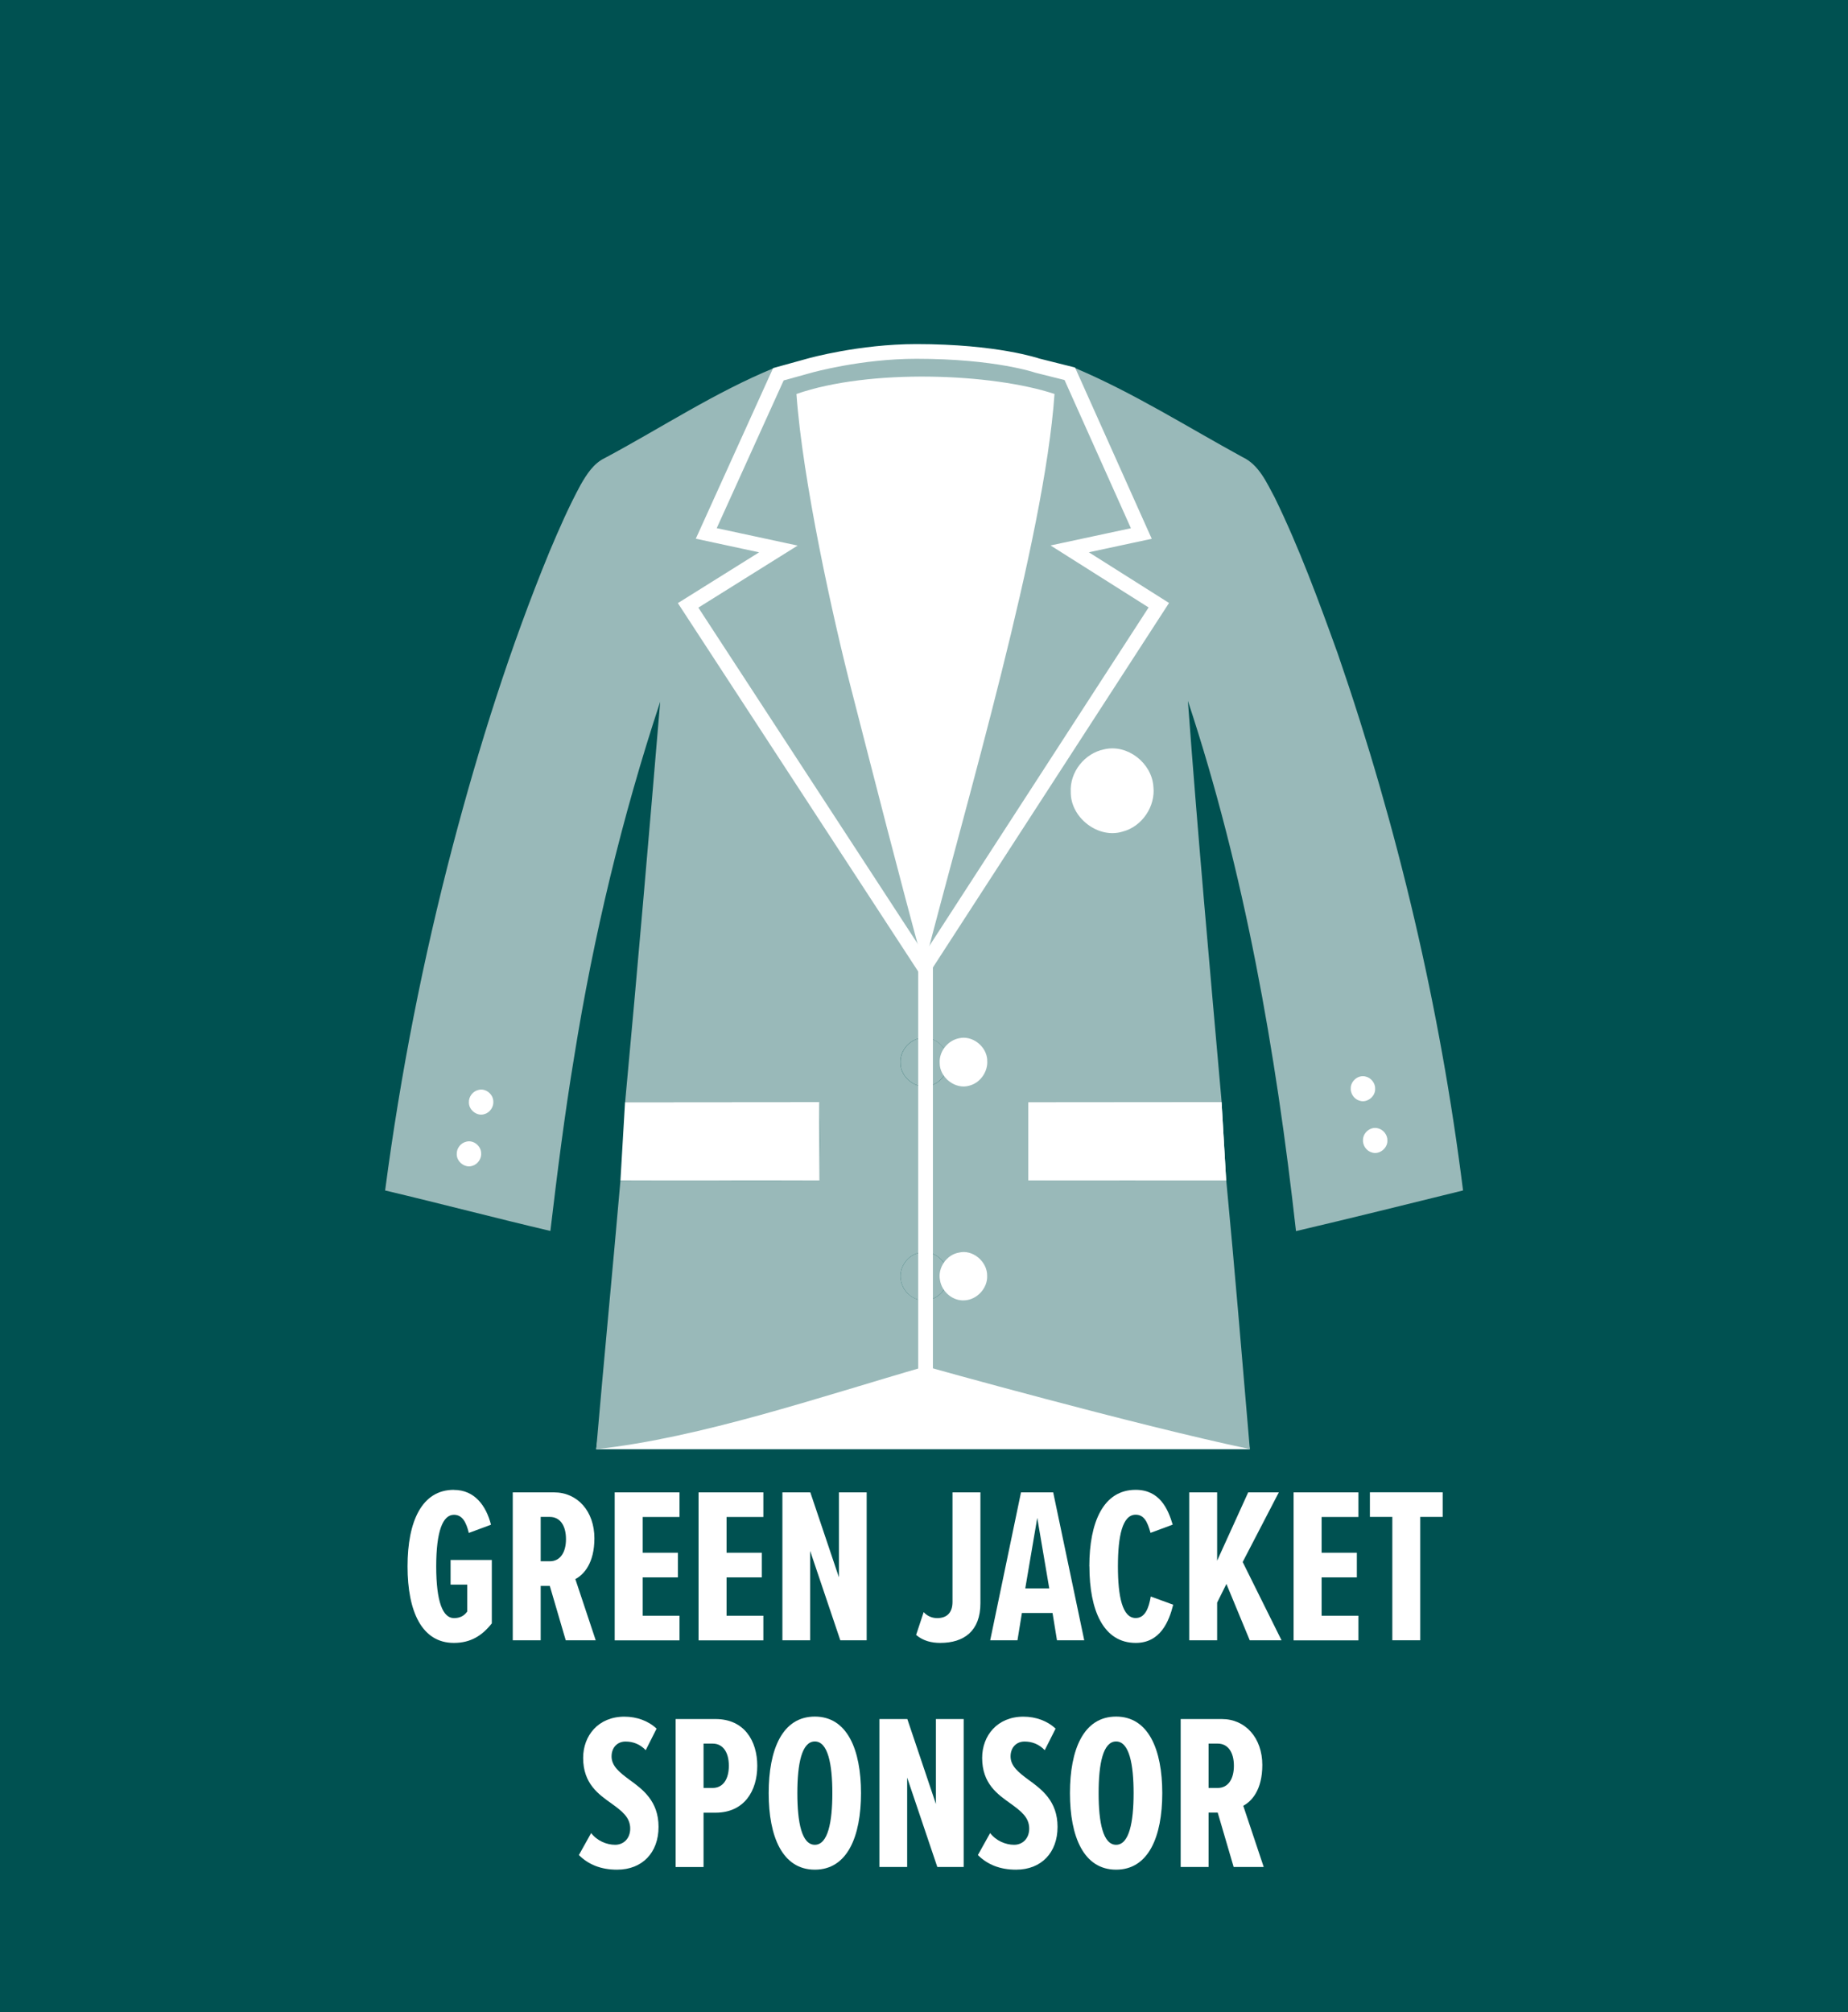
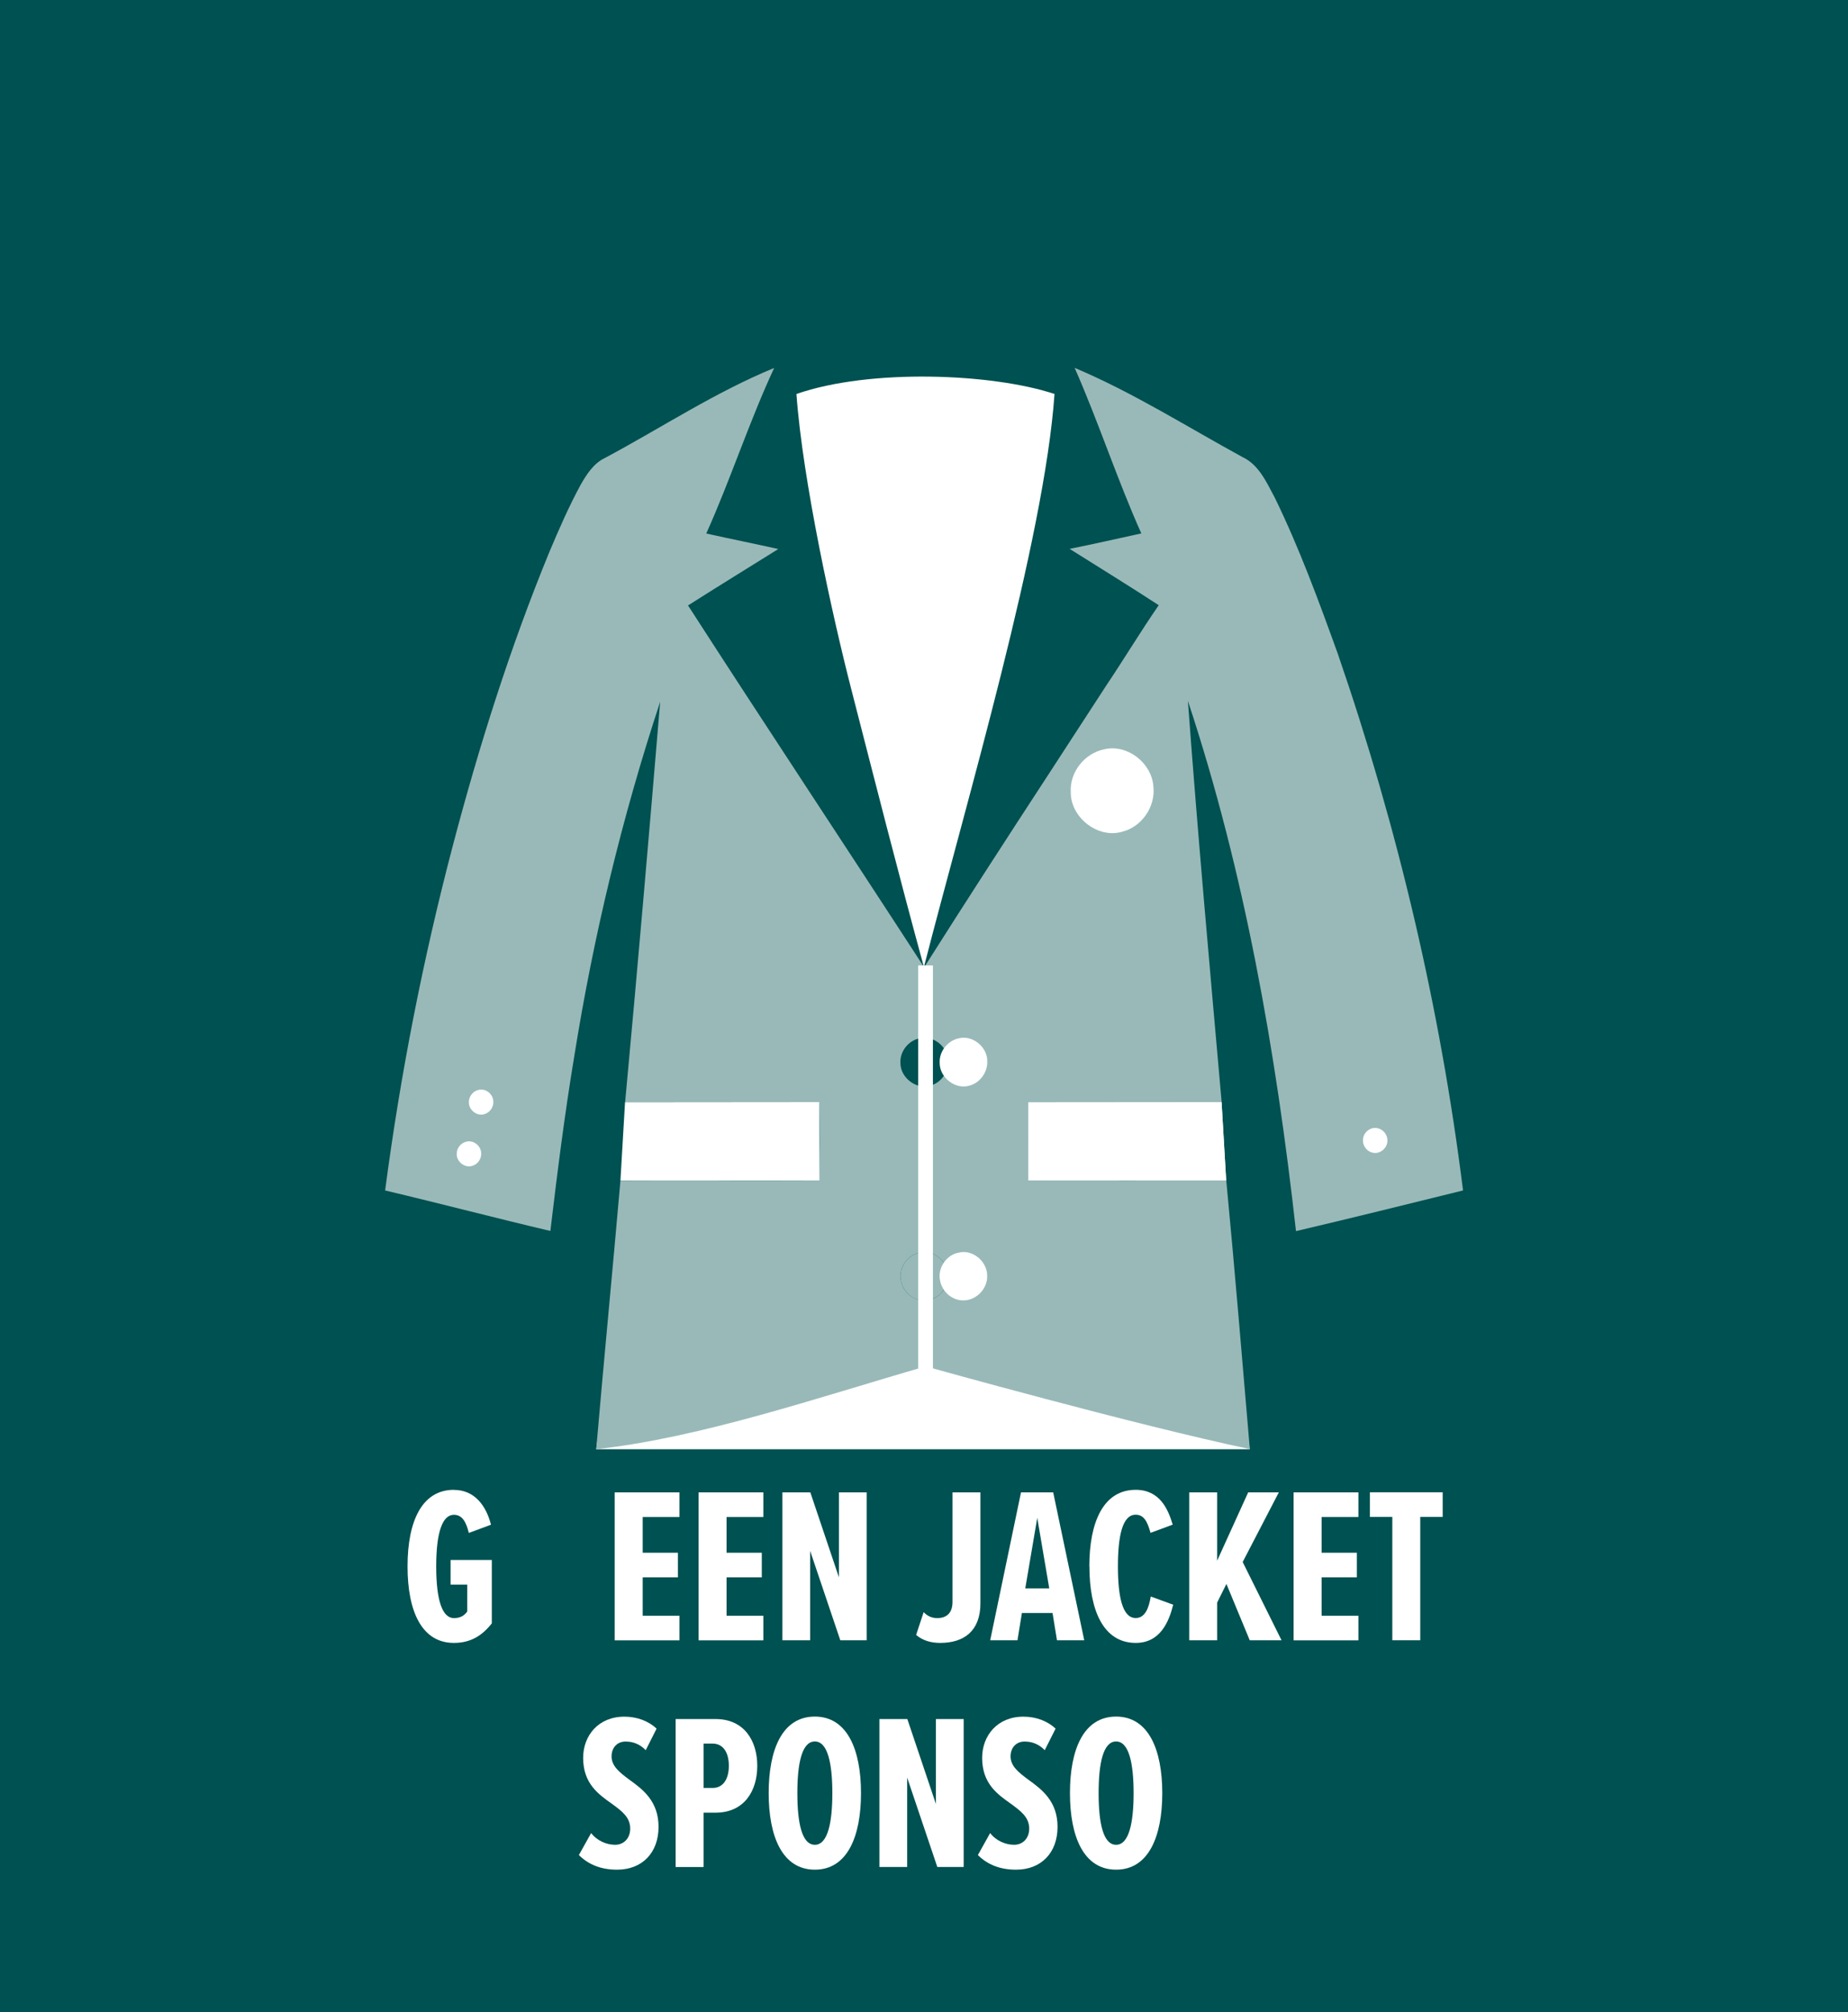
<svg xmlns="http://www.w3.org/2000/svg" id="a" data-name="Layer 1" width="225" height="245" viewBox="0 0 225 245">
  <rect width="225" height="245" fill="#005151" stroke-width="0" />
  <g>
    <path d="m55.27,181.41c2.51,0,3.92,1.92,4.51,4.24l-2.7,1c-.3-1.24-.76-2.21-1.81-2.21-1.35,0-2.16,1.97-2.16,6.29s.81,6.29,2.16,6.29c.76,0,1.27-.3,1.62-.81v-3.27h-2.03v-3h5.02v7.72c-1.19,1.51-2.59,2.38-4.62,2.38-3.89,0-5.64-3.81-5.64-9.32s1.76-9.32,5.64-9.32Z" fill="#fff" stroke-width="0" />
-     <path d="m68.88,199.72l-1.94-6.62h-1.11v6.62h-3.4v-18.01h5.02c2.86,0,4.92,2.3,4.92,5.59,0,3.05-1.3,4.43-2.32,4.97l2.48,7.45h-3.65Zm-1.94-15.02h-1.11v5.4h1.11c1.27,0,1.97-1.08,1.97-2.7s-.7-2.7-1.97-2.7Z" fill="#fff" stroke-width="0" />
    <path d="m74.84,199.72v-18.01h7.89v3h-4.48v4.35h4.29v3h-4.29v4.67h4.48v3h-7.89Z" fill="#fff" stroke-width="0" />
    <path d="m85.05,199.72v-18.01h7.89v3h-4.48v4.35h4.29v3h-4.29v4.67h4.48v3h-7.89Z" fill="#fff" stroke-width="0" />
    <path d="m102.31,199.72l-3.67-10.88v10.88h-3.38v-18.01h3.4l3.48,10.34v-10.34h3.38v18.01h-3.21Z" fill="#fff" stroke-width="0" />
    <path d="m112.46,196.29c.46.51,1.05.73,1.65.73,1.11,0,1.86-.59,1.86-1.97v-13.34h3.4v13.5c0,3.38-2,4.83-4.89,4.83-1.05,0-2.08-.24-2.94-.97l.92-2.78Z" fill="#fff" stroke-width="0" />
    <path d="m128.69,199.72l-.54-3.32h-3.73l-.54,3.32h-3.32l3.75-18.01h3.92l3.78,18.01h-3.32Zm-2.4-14.91l-1.46,8.59h2.92l-1.46-8.59Z" fill="#fff" stroke-width="0" />
    <path d="m132.63,190.72c0-5.37,1.7-9.32,5.64-9.32,2.92,0,3.94,2.32,4.51,4.24l-2.7,1c-.38-1.38-.81-2.21-1.81-2.21-1.62,0-2.16,2.62-2.16,6.29s.54,6.29,2.16,6.29c1.11,0,1.59-1.13,1.84-2.62l2.73,1c-.51,2.05-1.57,4.65-4.56,4.65-3.94,0-5.64-3.97-5.64-9.32Z" fill="#fff" stroke-width="0" />
    <path d="m152.16,199.72l-2.84-6.86-1.13,2.27v4.59h-3.4v-18.01h3.4v8.32l3.78-8.32h3.73l-4.4,8.48,4.73,9.53h-3.86Z" fill="#fff" stroke-width="0" />
    <path d="m157.5,199.72v-18.01h7.89v3h-4.48v4.35h4.29v3h-4.29v4.67h4.48v3h-7.89Z" fill="#fff" stroke-width="0" />
    <path d="m169.52,199.72v-15.02h-2.73v-3h8.86v3h-2.73v15.02h-3.4Z" fill="#fff" stroke-width="0" />
    <path d="m71.97,223.19c.73.95,1.89,1.43,2.92,1.43,1.08,0,1.84-.81,1.84-1.97,0-1.4-1.05-2.16-2.27-3.05-1.59-1.13-3.46-2.43-3.46-5.56,0-2.7,1.84-5.02,5.02-5.02,1.51,0,2.92.51,3.92,1.46l-1.32,2.62c-.7-.73-1.54-1.05-2.46-1.05-1,0-1.7.73-1.7,1.81,0,1.19,1,1.97,2.16,2.83,1.65,1.19,3.56,2.62,3.56,5.75s-1.97,5.21-5.05,5.21c-1.97,0-3.48-.62-4.65-1.78l1.49-2.67Z" fill="#fff" stroke-width="0" />
    <path d="m82.26,227.32v-18.01h4.86c3.51,0,5.08,2.67,5.08,5.7s-1.57,5.7-5.08,5.7h-1.46v6.62h-3.4Zm4.51-15.02h-1.11v5.4h1.11c1.27,0,1.97-1.08,1.97-2.7s-.7-2.7-1.97-2.7Z" fill="#fff" stroke-width="0" />
    <path d="m99.21,209.01c3.94,0,5.62,4.02,5.62,9.32s-1.67,9.32-5.62,9.32-5.62-4.02-5.62-9.32,1.65-9.32,5.62-9.32Zm0,3.03c-1.59,0-2.13,2.7-2.13,6.29s.54,6.29,2.13,6.29,2.13-2.75,2.13-6.29-.54-6.29-2.13-6.29Z" fill="#fff" stroke-width="0" />
    <path d="m114.12,227.32l-3.67-10.88v10.88h-3.38v-18.01h3.4l3.48,10.34v-10.34h3.38v18.01h-3.21Z" fill="#fff" stroke-width="0" />
    <path d="m120.55,223.19c.73.95,1.89,1.43,2.92,1.43,1.08,0,1.84-.81,1.84-1.97,0-1.4-1.05-2.16-2.27-3.05-1.59-1.13-3.46-2.43-3.46-5.56,0-2.7,1.84-5.02,5.02-5.02,1.51,0,2.92.51,3.92,1.46l-1.32,2.62c-.7-.73-1.54-1.05-2.46-1.05-1,0-1.7.73-1.7,1.81,0,1.19,1,1.97,2.16,2.83,1.65,1.19,3.56,2.62,3.56,5.75s-1.97,5.21-5.05,5.21c-1.97,0-3.48-.62-4.65-1.78l1.49-2.67Z" fill="#fff" stroke-width="0" />
    <path d="m135.89,209.01c3.94,0,5.62,4.02,5.62,9.32s-1.67,9.32-5.62,9.32-5.62-4.02-5.62-9.32,1.65-9.32,5.62-9.32Zm0,3.03c-1.59,0-2.13,2.7-2.13,6.29s.54,6.29,2.13,6.29,2.13-2.75,2.13-6.29-.54-6.29-2.13-6.29Z" fill="#fff" stroke-width="0" />
-     <path d="m150.2,227.32l-1.94-6.62h-1.11v6.62h-3.4v-18.01h5.02c2.86,0,4.92,2.3,4.92,5.59,0,3.05-1.3,4.43-2.32,4.97l2.49,7.45h-3.65Zm-1.94-15.02h-1.11v5.4h1.11c1.27,0,1.97-1.08,1.97-2.7s-.7-2.7-1.97-2.7Z" fill="#fff" stroke-width="0" />
  </g>
  <g>
    <polygon points="73.98 166.41 150.34 166.38 152.16 176.46 72.59 176.46 73.98 166.41" fill="#fff" stroke-width="0" />
    <g>
-       <path d="m115.42,129.03c.15,1.38-.79,2.79-2.14,3.15-1.72.54-3.66-.98-3.64-2.76-.08-1.39.97-2.72,2.34-3,1.63-.39,3.34.96,3.45,2.61Z" fill="#99b9b9" stroke-width="0" />
      <path d="m115.43,155.34c.07,1.52-1.25,2.94-2.76,3-1.44.1-2.76-1.05-2.98-2.45-.31-1.49.79-3.1,2.28-3.36,1.7-.44,3.48,1.1,3.46,2.81Z" fill="#99b9b9" stroke-width="0" />
      <path d="m72.59,176.46c.94-10.91,2-21.8,2.95-32.7,8.08-.04,16.17.02,24.26-.02.01-3.18.06-6.37-.03-9.54-7.89.04-15.77.01-23.66.02,1.51-16.25,2.91-32.51,4.27-48.78-4.65,14.09-8.13,28.56-10.47,43.22-1.17,7.05-2.06,14.14-2.9,21.22-6.72-1.58-13.4-3.34-20.12-4.93,1.86-14.14,4.61-28.15,8.23-41.94,3.2-12.16,6.99-24.18,11.77-35.81,1.17-2.77,2.37-5.53,3.81-8.18.73-1.27,1.57-2.6,2.94-3.25,6.9-3.69,13.38-7.99,20.62-10.97-3,6.43-5.36,13.7-8.27,20.16,2.92.65,5.86,1.24,8.77,1.89-3.66,2.29-7.35,4.55-10.99,6.87,9.5,14.74,19.21,29.36,28.75,44.06,4.93-7.79,9.94-15.53,14.98-23.25l7.19-11.06c2.17-3.23,4.18-6.58,6.39-9.78-3.58-2.34-7.23-4.58-10.85-6.86,2.92-.58,5.82-1.25,8.73-1.88-2.91-6.48-5.25-13.67-8.12-20.16,7.16,3.03,13.59,7.12,20.41,10.85,2.03.94,2.95,3.09,3.95,4.94,3,6.15,5.36,12.59,7.68,19.02,7.3,21.18,12.47,43.12,15.25,65.35-6.78,1.67-13.55,3.36-20.34,4.95-2.44-21.84-6.24-43.65-13.16-64.56,1.2,16.3,2.67,32.58,4.11,48.86-7.85.02-15.69,0-23.54.02-.02,3.17-.01,6.33,0,9.5,8.04.02,16.07.02,24.1,0,1.04,10.9,1.94,21.81,2.87,32.72-13.93-2.92-39.47-10.07-39.47-10.07-12.85,3.71-27.35,8.69-40.1,10.08Zm40.69-44.28c1.35-.35,2.3-1.76,2.14-3.15-.11-1.65-1.82-3-3.45-2.61-1.36.27-2.42,1.6-2.34,3-.02,1.78,1.92,3.3,3.64,2.76Zm-.61,26.16c1.52-.06,2.84-1.48,2.76-3,.02-1.72-1.76-3.25-3.46-2.81-1.5.26-2.59,1.87-2.28,3.36.21,1.4,1.54,2.54,2.98,2.45Z" fill="#99b9b9" stroke-width="0" />
    </g>
-     <path d="m98.64,44.5l-3.87,1.07-8.78,19.38,8.78,1.89-10.99,6.87,28.75,44.07,28.56-44.09-10.85-6.86,8.72-1.87-8.71-19.45-3.95-.99s-4.96-1.73-14.73-1.73c-6.85,0-12.93,1.71-12.93,1.71Z" fill="#99b9b9" stroke="#fff" stroke-miterlimit="10" stroke-width="1.79" />
    <polygon points="76.1 134.21 99.77 134.19 99.79 143.74 75.54 143.75 76.1 134.21" fill="#fff" stroke-width="0" />
    <polygon points="125.2 134.22 148.73 134.2 149.29 143.73 125.2 143.72 125.2 134.22" fill="#fff" stroke-width="0" />
    <path d="m140.43,95.78c.27,2.4-1.38,4.86-3.73,5.47-2.98.94-6.37-1.7-6.33-4.8-.15-2.43,1.69-4.74,4.06-5.21,2.84-.68,5.81,1.67,6,4.54Z" fill="#fff" stroke-width="0" />
    <path d="m96.97,47.98c.75,10.52,4.41,27.13,6.66,35.88,2.91,11.31,5.78,22.63,8.86,33.89,5.14-20.05,14.66-52,15.9-69.78,0,0,.14.05,0,0-7.6-2.52-22.47-3.11-31.42,0-.12.04,0,0,0,0Z" fill="#fff" stroke-width="0" />
    <path d="m60.06,134.05c.08.71-.41,1.43-1.1,1.61-.88.28-1.88-.5-1.87-1.42-.04-.72.5-1.4,1.2-1.54.84-.2,1.71.49,1.77,1.34Z" fill="#fff" stroke-width="0" />
    <path d="m58.58,140.35c.08.71-.41,1.43-1.1,1.61-.88.28-1.88-.5-1.87-1.42-.04-.72.5-1.4,1.2-1.54.84-.2,1.71.49,1.77,1.34Z" fill="#fff" stroke-width="0" />
-     <path d="m164.46,132.42c-.08.71.41,1.43,1.1,1.61.88.28,1.88-.5,1.87-1.42.04-.72-.5-1.4-1.2-1.54-.84-.2-1.71.49-1.77,1.34Z" fill="#fff" stroke-width="0" />
    <path d="m165.95,138.72c-.08.71.41,1.43,1.1,1.61.88.28,1.88-.5,1.87-1.42.04-.72-.5-1.4-1.2-1.54-.84-.2-1.71.49-1.77,1.34Z" fill="#fff" stroke-width="0" />
    <path d="m120.19,155.33c.07,1.52-1.25,2.94-2.76,3-1.44.1-2.76-1.05-2.98-2.45-.31-1.49.79-3.1,2.28-3.36,1.7-.44,3.48,1.1,3.46,2.81Z" fill="#fff" stroke-width="0" />
    <path d="m120.19,129.03c.15,1.38-.79,2.79-2.14,3.15-1.72.54-3.66-.98-3.64-2.76-.08-1.39.97-2.72,2.34-3,1.63-.39,3.34.96,3.45,2.61Z" fill="#fff" stroke-width="0" />
    <line x1="112.69" y1="117.55" x2="112.69" y2="168.46" fill="none" stroke="#fff" stroke-miterlimit="10" stroke-width="1.79" />
    <polygon points="125.2 134.22 148.73 134.2 149.29 143.73 125.2 143.72 125.2 134.22" fill="#fff" stroke-width="0" />
  </g>
</svg>